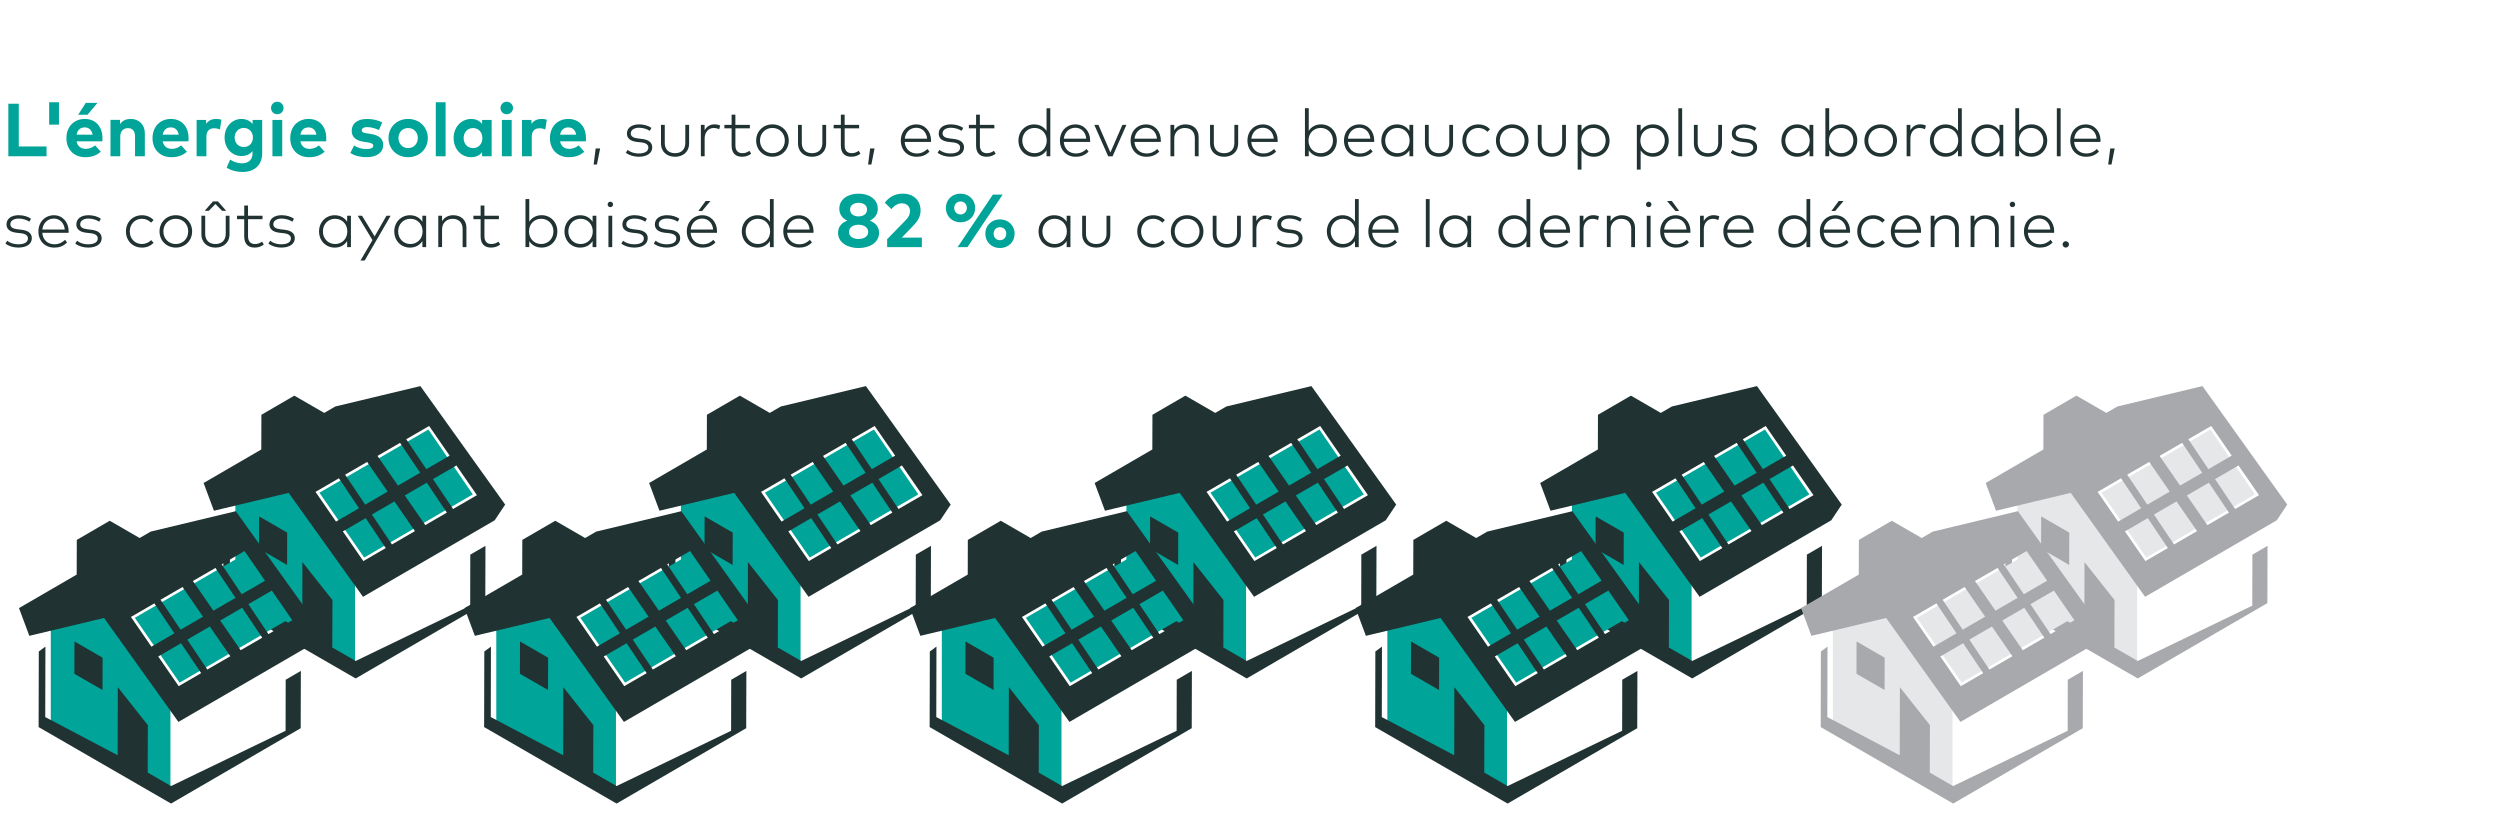
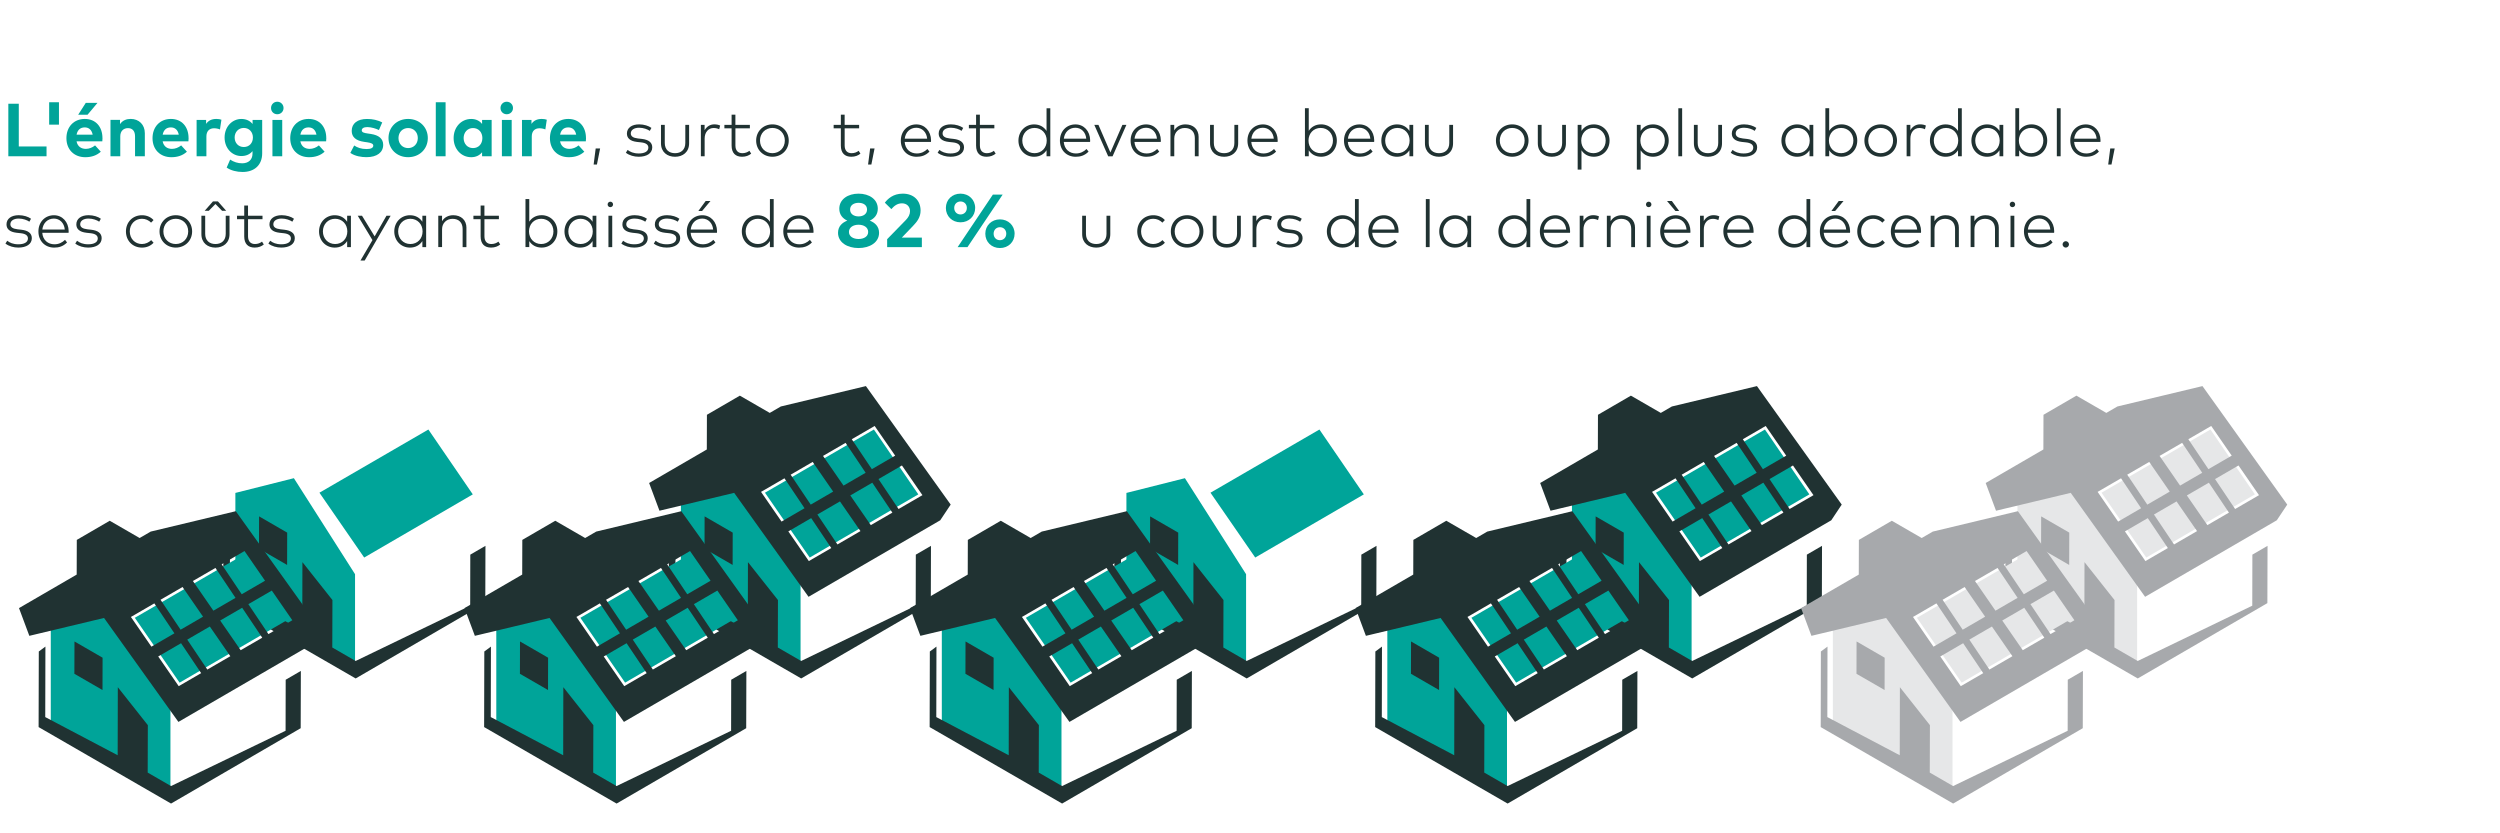
<svg xmlns="http://www.w3.org/2000/svg" id="Layer_1" viewBox="0 0 1200 400">
  <path d="M22.35,75.01H4v-25.21h5.02v20.51h13.32v4.7Z" fill="#00a499" />
  <path d="M28.3,49.08v10.75h-4.7v-10.75h4.7Z" fill="#00a499" />
  <path d="M49.2,66.26c0,.54-.04,1.19-.09,1.58h-12.37c.5,2.52,2.27,3.62,4.48,3.62,1.51,0,3.15-.61,4.41-1.67l2.75,3.02c-1.98,1.82-4.5,2.65-7.44,2.65-5.35,0-9.06-3.64-9.06-9.13s3.6-9.24,8.82-9.24,8.46,3.73,8.48,9.17ZM36.76,64.64h7.72c-.43-2.23-1.78-3.49-3.8-3.49-2.21,0-3.51,1.33-3.92,3.49ZM37.54,55.06l3.62-5.67h5.62l-4.75,5.67h-4.48Z" fill="#00a499" />
  <path d="M69.52,63.9v11.11h-4.7v-9.6c0-2.52-1.26-3.91-3.4-3.91-2.02,0-3.69,1.31-3.69,3.94v9.56h-4.7v-17.45h4.57v2.05c1.24-1.85,3.15-2.52,5.13-2.52,3.96,0,6.79,2.75,6.79,6.81Z" fill="#00a499" />
  <path d="M90.53,66.26c0,.54-.04,1.19-.09,1.58h-12.37c.5,2.52,2.27,3.62,4.48,3.62,1.51,0,3.15-.61,4.41-1.67l2.75,3.02c-1.98,1.82-4.5,2.65-7.44,2.65-5.35,0-9.06-3.64-9.06-9.13s3.6-9.24,8.82-9.24,8.46,3.73,8.48,9.17ZM78.09,64.64h7.72c-.43-2.23-1.78-3.49-3.8-3.49-2.21,0-3.51,1.33-3.92,3.49Z" fill="#00a499" />
  <path d="M106.28,57.47l-.7,4.66c-.77-.34-1.89-.56-2.84-.56-2.18,0-3.67,1.33-3.67,3.93v9.51h-4.7v-17.45h4.56v1.91c1.1-1.64,2.77-2.38,4.92-2.38,1.01,0,1.8.14,2.45.38Z" fill="#00a499" />
  <path d="M121.24,59.5v-1.94h4.61v16.01c0,5.6-3.66,8.98-9.42,8.98-2.75,0-5.67-.72-7.63-2.11l1.67-3.83c1.75,1.15,3.67,1.78,5.76,1.78,2.92,0,4.97-1.62,4.97-4.63v-1.22c-1.19,1.46-2.95,2.36-5.37,2.36-4.25,0-8.03-3.55-8.03-8.89s3.78-8.91,8.03-8.91c2.43,0,4.21.94,5.4,2.41ZM112.63,66c0,2.52,1.71,4.57,4.39,4.57s4.38-1.98,4.38-4.57-1.76-4.59-4.38-4.59-4.39,2.05-4.39,4.59Z" fill="#00a499" />
  <path d="M136.1,51.85c0,1.69-1.31,2.99-3.01,2.99s-2.99-1.3-2.99-2.99,1.3-3.02,2.99-3.02,3.01,1.33,3.01,3.02ZM135.47,75.01h-4.7v-17.45h4.7v17.45Z" fill="#00a499" />
  <path d="M156.63,66.26c0,.54-.04,1.19-.09,1.58h-12.37c.5,2.52,2.27,3.62,4.48,3.62,1.51,0,3.15-.61,4.41-1.67l2.75,3.02c-1.98,1.82-4.5,2.65-7.44,2.65-5.35,0-9.06-3.64-9.06-9.13s3.6-9.24,8.82-9.24,8.46,3.73,8.48,9.17ZM144.18,64.64h7.72c-.43-2.23-1.78-3.49-3.8-3.49-2.21,0-3.51,1.33-3.92,3.49Z" fill="#00a499" />
  <path d="M181.88,62.42c-1.39-.68-3.6-1.4-5.56-1.42-1.78,0-2.68.63-2.68,1.58,0,1.01,1.26,1.26,2.85,1.49l1.55.23c3.78.58,5.89,2.27,5.89,5.22,0,3.6-2.95,5.92-8.01,5.92-2.38,0-5.49-.45-7.76-2.05l1.85-3.56c1.49.99,3.31,1.71,5.94,1.71,2.18,0,3.22-.61,3.22-1.64,0-.85-.88-1.31-2.9-1.6l-1.42-.2c-4.03-.56-6.03-2.32-6.03-5.29,0-3.58,2.77-5.71,7.36-5.71,2.79,0,4.97.52,7.29,1.66l-1.58,3.65Z" fill="#00a499" />
  <path d="M205.35,66.27c0,5.26-4.02,9.18-9.45,9.18s-9.42-3.93-9.42-9.18,4-9.18,9.42-9.18,9.45,3.93,9.45,9.18ZM191.27,66.27c0,2.83,1.98,4.81,4.63,4.81s4.65-1.98,4.65-4.81-2-4.81-4.65-4.81-4.63,1.98-4.63,4.81Z" fill="#00a499" />
  <path d="M213.88,75.01h-4.7v-25.93h4.7v25.93Z" fill="#00a499" />
  <path d="M235.99,75.01h-4.59v-1.93c-1.13,1.4-2.83,2.38-5.22,2.38-4.81,0-8.44-3.94-8.44-9.18s3.64-9.18,8.44-9.18c2.39,0,4.07.97,5.22,2.4v-1.93h4.59v17.45ZM222.54,66.27c0,2.66,1.75,4.81,4.5,4.81s4.5-2.05,4.5-4.81-1.82-4.81-4.5-4.81-4.5,2.14-4.5,4.81Z" fill="#00a499" />
  <path d="M246.24,51.85c0,1.69-1.31,2.99-3.01,2.99s-2.99-1.3-2.99-2.99,1.3-3.02,2.99-3.02,3.01,1.33,3.01,3.02ZM245.61,75.01h-4.7v-17.45h4.7v17.45Z" fill="#00a499" />
  <path d="M262.46,57.47l-.7,4.66c-.77-.34-1.89-.56-2.84-.56-2.18,0-3.67,1.33-3.67,3.93v9.51h-4.7v-17.45h4.56v1.91c1.1-1.64,2.77-2.38,4.92-2.38,1.01,0,1.8.14,2.45.38Z" fill="#00a499" />
  <path d="M281.29,66.26c0,.54-.04,1.19-.09,1.58h-12.37c.5,2.52,2.27,3.62,4.48,3.62,1.51,0,3.15-.61,4.41-1.67l2.75,3.02c-1.98,1.82-4.5,2.65-7.44,2.65-5.35,0-9.06-3.64-9.06-9.13s3.6-9.24,8.82-9.24,8.46,3.73,8.48,9.17ZM268.85,64.64h7.72c-.43-2.23-1.78-3.49-3.8-3.49-2.21,0-3.51,1.33-3.92,3.49Z" fill="#00a499" />
  <path d="M288.06,71.26l-1.54,7.73h-1.58l.99-7.73h2.13Z" fill="#203232" />
  <path d="M311.89,62.81c-1.02-.72-2.99-1.5-5.11-1.5-2.35,0-4,1.02-4,2.72,0,1.39,1.1,2.16,3.43,2.43l1.92.22c3.14.37,4.95,1.66,4.95,4.05,0,2.85-2.61,4.51-6.48,4.51-2.19,0-4.45-.59-6.19-1.92l.85-1.36c1.17.91,2.77,1.7,5.36,1.7,2.72,0,4.59-.93,4.59-2.82,0-1.39-1.15-2.24-3.47-2.5l-1.94-.21c-3.41-.38-4.88-1.87-4.88-4.02,0-2.77,2.38-4.42,5.86-4.42,2.38,0,4.55.72,5.91,1.7l-.78,1.41Z" fill="#203232" />
  <path d="M330.77,68.78c0,4.27-3.06,6.47-6.75,6.47s-6.75-2.19-6.75-6.47v-8.84h1.82v8.68c0,3.23,2.03,4.91,4.93,4.91s4.93-1.68,4.93-4.91v-8.68h1.82v8.84Z" fill="#203232" />
  <path d="M345.67,60.27l-.46,1.78c-.74-.4-1.76-.61-2.67-.61-2.51,0-4.31,2.03-4.31,5.07v8.5h-1.81v-15.06h1.79v2.56c.98-1.76,2.66-2.82,4.64-2.82,1.07,0,2,.18,2.82.58Z" fill="#203232" />
  <path d="M359.95,61.61h-6.95v8.21c0,2.54,1.34,3.71,3.35,3.71,1.3,0,2.48-.45,3.36-1.15l.86,1.36c-1.07.9-2.56,1.5-4.37,1.5-3.14,0-5.03-1.74-5.03-5.39v-8.24h-3.46v-1.66h3.46v-4.91h1.82v4.91h6.95v1.66Z" fill="#203232" />
  <path d="M378.6,67.48c0,4.43-3.38,7.76-7.84,7.76s-7.81-3.33-7.81-7.76,3.35-7.78,7.81-7.78,7.84,3.35,7.84,7.78ZM364.8,67.48c0,3.51,2.58,6.05,5.95,6.05s5.97-2.54,5.97-6.05-2.58-6.07-5.97-6.07-5.95,2.56-5.95,6.07Z" fill="#203232" />
-   <path d="M396.55,68.78c0,4.27-3.06,6.47-6.75,6.47s-6.75-2.19-6.75-6.47v-8.84h1.82v8.68c0,3.23,2.03,4.91,4.93,4.91s4.93-1.68,4.93-4.91v-8.68h1.82v8.84Z" fill="#203232" />
  <path d="M412.39,61.61h-6.95v8.21c0,2.54,1.34,3.71,3.35,3.71,1.3,0,2.48-.45,3.36-1.15l.86,1.36c-1.07.9-2.56,1.5-4.37,1.5-3.14,0-5.03-1.74-5.03-5.39v-8.24h-3.46v-1.66h3.46v-4.91h1.82v4.91h6.95v1.66Z" fill="#203232" />
  <path d="M419.79,71.26l-1.54,7.73h-1.58l.99-7.73h2.13Z" fill="#203232" />
  <path d="M446.9,67.39c0,.27-.02.53-.03.75h-12.63c.27,3.51,2.74,5.52,5.83,5.52,2.1,0,3.76-.83,5.09-2.14l.98,1.25c-1.9,1.94-4,2.48-6.18,2.48-4.4,0-7.57-3.17-7.57-7.76s3.22-7.78,7.46-7.78c4.02,0,7.01,3.19,7.06,7.68ZM434.27,66.57h10.77c-.27-3.12-2.4-5.25-5.23-5.25-3.06,0-5.19,2.19-5.54,5.25Z" fill="#203232" />
  <path d="M461.55,62.81c-1.02-.72-2.99-1.5-5.11-1.5-2.35,0-4,1.02-4,2.72,0,1.39,1.1,2.16,3.42,2.43l1.92.22c3.14.37,4.95,1.66,4.95,4.05,0,2.85-2.61,4.51-6.48,4.51-2.19,0-4.45-.59-6.19-1.92l.85-1.36c1.17.91,2.77,1.7,5.36,1.7,2.72,0,4.59-.93,4.59-2.82,0-1.39-1.15-2.24-3.47-2.5l-1.94-.21c-3.41-.38-4.88-1.87-4.88-4.02,0-2.77,2.38-4.42,5.86-4.42,2.38,0,4.55.72,5.91,1.7l-.78,1.41Z" fill="#203232" />
  <path d="M477.3,61.61h-6.95v8.21c0,2.54,1.34,3.71,3.35,3.71,1.3,0,2.48-.45,3.36-1.15l.86,1.36c-1.07.9-2.56,1.5-4.37,1.5-3.14,0-5.03-1.74-5.03-5.39v-8.24h-3.46v-1.66h3.46v-4.91h1.82v4.91h6.95v1.66Z" fill="#203232" />
  <path d="M502.34,62.84v-10.88h1.81v23.05h-1.81v-2.9c-1.22,1.89-3.23,3.14-5.97,3.14-4.23,0-7.52-3.28-7.52-7.76s3.3-7.78,7.52-7.78c2.74,0,4.75,1.26,5.97,3.14ZM490.7,67.48c0,3.39,2.45,6.05,5.87,6.05s5.86-2.59,5.86-6.05-2.45-6.07-5.86-6.07-5.87,2.66-5.87,6.07Z" fill="#203232" />
  <path d="M523.27,67.39c0,.27-.02.53-.03.75h-12.63c.27,3.51,2.74,5.52,5.83,5.52,2.1,0,3.76-.83,5.09-2.14l.98,1.25c-1.9,1.94-4,2.48-6.18,2.48-4.4,0-7.57-3.17-7.57-7.76s3.22-7.78,7.46-7.78c4.02,0,7.01,3.19,7.06,7.68ZM510.64,66.57h10.77c-.27-3.12-2.4-5.25-5.23-5.25-3.06,0-5.19,2.19-5.54,5.25Z" fill="#203232" />
  <path d="M534.03,75.04h-2.1l-6.66-15.09h1.99l5.73,13.25,5.76-13.25h1.92l-6.64,15.09Z" fill="#203232" />
  <path d="M557.2,67.39c0,.27-.02.53-.03.75h-12.63c.27,3.51,2.74,5.52,5.83,5.52,2.1,0,3.76-.83,5.09-2.14l.98,1.25c-1.9,1.94-4,2.48-6.18,2.48-4.4,0-7.57-3.17-7.57-7.76s3.22-7.78,7.46-7.78c4.02,0,7.01,3.19,7.06,7.68ZM544.57,66.57h10.77c-.27-3.12-2.4-5.25-5.23-5.25-3.06,0-5.19,2.19-5.54,5.25Z" fill="#203232" />
  <path d="M575.34,65.77v9.24h-1.82v-8.68c0-3.04-1.76-4.9-4.83-4.9-2.83,0-5.04,2.03-5.04,4.99v8.58h-1.83v-15.06h1.81v2.64c1.18-2.02,3.3-2.88,5.38-2.88,3.78,0,6.34,2.34,6.34,6.07Z" fill="#203232" />
  <path d="M594.32,68.78c0,4.27-3.06,6.47-6.75,6.47s-6.75-2.19-6.75-6.47v-8.84h1.82v8.68c0,3.23,2.03,4.91,4.93,4.91s4.93-1.68,4.93-4.91v-8.68h1.82v8.84Z" fill="#203232" />
  <path d="M613.28,67.39c0,.27-.02.53-.03.75h-12.63c.27,3.51,2.74,5.52,5.83,5.52,2.1,0,3.76-.83,5.09-2.14l.98,1.25c-1.9,1.94-4,2.48-6.18,2.48-4.4,0-7.57-3.17-7.57-7.76s3.22-7.78,7.46-7.78c4.02,0,7.01,3.19,7.06,7.68ZM600.65,66.57h10.77c-.27-3.12-2.4-5.25-5.23-5.25-3.06,0-5.19,2.19-5.54,5.25Z" fill="#203232" />
  <path d="M641.68,67.48c0,4.48-3.3,7.76-7.54,7.76-2.72,0-4.74-1.23-5.94-3.11v2.87h-1.83v-23.05h1.83v10.85c1.2-1.86,3.22-3.11,5.94-3.11,4.24,0,7.54,3.3,7.54,7.78ZM628.08,67.48c0,3.46,2.46,6.05,5.86,6.05s5.88-2.66,5.88-6.05-2.43-6.07-5.88-6.07-5.86,2.61-5.86,6.07Z" fill="#203232" />
  <path d="M659.62,67.39c0,.27-.02.53-.03.75h-12.63c.27,3.51,2.74,5.52,5.83,5.52,2.1,0,3.76-.83,5.09-2.14l.98,1.25c-1.9,1.94-4,2.48-6.18,2.48-4.4,0-7.57-3.17-7.57-7.76s3.22-7.78,7.46-7.78c4.02,0,7.01,3.19,7.06,7.68ZM646.99,66.57h10.77c-.27-3.12-2.4-5.25-5.23-5.25-3.06,0-5.19,2.19-5.54,5.25Z" fill="#203232" />
  <path d="M678.34,75.01h-1.81v-2.9c-1.22,1.89-3.23,3.14-5.97,3.14-4.23,0-7.52-3.28-7.52-7.76s3.3-7.78,7.52-7.78c2.74,0,4.75,1.26,5.97,3.14v-2.9h1.81v15.06ZM664.89,67.48c0,3.39,2.45,6.05,5.87,6.05s5.86-2.59,5.86-6.05-2.45-6.07-5.86-6.07-5.87,2.66-5.87,6.07Z" fill="#203232" />
  <path d="M697.47,68.78c0,4.27-3.06,6.47-6.75,6.47s-6.75-2.19-6.75-6.47v-8.84h1.82v8.68c0,3.23,2.03,4.91,4.93,4.91s4.93-1.68,4.93-4.91v-8.68h1.82v8.84Z" fill="#203232" />
-   <path d="M715.18,62.04l-1.18,1.23c-1.17-1.17-2.64-1.86-4.42-1.86-3.3,0-5.81,2.56-5.81,6.07s2.51,6.05,5.81,6.05c1.78,0,3.33-.75,4.47-1.87l1.14,1.25c-1.36,1.5-3.33,2.34-5.55,2.34-4.53,0-7.71-3.33-7.71-7.76s3.19-7.78,7.71-7.78c2.22,0,4.21.83,5.55,2.34Z" fill="#203232" />
  <path d="M733.7,67.48c0,4.43-3.38,7.76-7.84,7.76s-7.81-3.33-7.81-7.76,3.34-7.78,7.81-7.78,7.84,3.35,7.84,7.78ZM719.9,67.48c0,3.51,2.58,6.05,5.95,6.05s5.97-2.54,5.97-6.05-2.58-6.07-5.97-6.07-5.95,2.56-5.95,6.07Z" fill="#203232" />
  <path d="M751.65,68.78c0,4.27-3.06,6.47-6.75,6.47s-6.75-2.19-6.75-6.47v-8.84h1.82v8.68c0,3.23,2.03,4.91,4.93,4.91s4.93-1.68,4.93-4.91v-8.68h1.82v8.84Z" fill="#203232" />
  <path d="M772.59,67.48c0,4.48-3.3,7.76-7.54,7.76-2.72,0-4.74-1.23-5.94-3.11v9.27h-1.83v-21.46h1.83v2.87c1.2-1.86,3.22-3.11,5.94-3.11,4.24,0,7.54,3.3,7.54,7.78ZM758.99,67.48c0,3.46,2.46,6.05,5.86,6.05s5.88-2.66,5.88-6.05-2.43-6.07-5.88-6.07-5.86,2.61-5.86,6.07Z" fill="#203232" />
  <path d="M800.99,67.48c0,4.48-3.3,7.76-7.54,7.76-2.72,0-4.74-1.23-5.94-3.11v9.27h-1.83v-21.46h1.83v2.87c1.2-1.86,3.22-3.11,5.94-3.11,4.24,0,7.54,3.3,7.54,7.78ZM787.38,67.48c0,3.46,2.47,6.05,5.86,6.05s5.88-2.66,5.88-6.05-2.43-6.07-5.88-6.07-5.86,2.61-5.86,6.07Z" fill="#203232" />
  <path d="M807.43,75.01h-1.83v-23.05h1.83v23.05Z" fill="#203232" />
  <path d="M826.57,68.78c0,4.27-3.06,6.47-6.75,6.47s-6.75-2.19-6.75-6.47v-8.84h1.82v8.68c0,3.23,2.03,4.91,4.93,4.91s4.93-1.68,4.93-4.91v-8.68h1.82v8.84Z" fill="#203232" />
  <path d="M842.25,62.81c-1.02-.72-2.99-1.5-5.11-1.5-2.35,0-4,1.02-4,2.72,0,1.39,1.1,2.16,3.42,2.43l1.92.22c3.14.37,4.95,1.66,4.95,4.05,0,2.85-2.61,4.51-6.48,4.51-2.19,0-4.45-.59-6.19-1.92l.85-1.36c1.17.91,2.77,1.7,5.36,1.7,2.72,0,4.59-.93,4.59-2.82,0-1.39-1.15-2.24-3.47-2.5l-1.94-.21c-3.41-.38-4.88-1.87-4.88-4.02,0-2.77,2.38-4.42,5.86-4.42,2.38,0,4.55.72,5.91,1.7l-.78,1.41Z" fill="#203232" />
  <path d="M870.38,75.01h-1.81v-2.9c-1.22,1.89-3.23,3.14-5.97,3.14-4.23,0-7.52-3.28-7.52-7.76s3.3-7.78,7.52-7.78c2.74,0,4.75,1.26,5.97,3.14v-2.9h1.81v15.06ZM856.94,67.48c0,3.39,2.45,6.05,5.87,6.05s5.86-2.59,5.86-6.05-2.45-6.07-5.86-6.07-5.87,2.66-5.87,6.07Z" fill="#203232" />
  <path d="M891.49,67.48c0,4.48-3.3,7.76-7.54,7.76-2.72,0-4.74-1.23-5.94-3.11v2.87h-1.83v-23.05h1.83v10.85c1.2-1.86,3.22-3.11,5.94-3.11,4.24,0,7.54,3.3,7.54,7.78ZM877.88,67.48c0,3.46,2.46,6.05,5.86,6.05s5.88-2.66,5.88-6.05-2.43-6.07-5.88-6.07-5.86,2.61-5.86,6.07Z" fill="#203232" />
  <path d="M910.56,67.48c0,4.43-3.38,7.76-7.84,7.76s-7.81-3.33-7.81-7.76,3.34-7.78,7.81-7.78,7.84,3.35,7.84,7.78ZM896.76,67.48c0,3.51,2.58,6.05,5.95,6.05s5.97-2.54,5.97-6.05-2.58-6.07-5.97-6.07-5.95,2.56-5.95,6.07Z" fill="#203232" />
  <path d="M924.43,60.27l-.46,1.78c-.74-.4-1.76-.61-2.67-.61-2.51,0-4.31,2.03-4.31,5.07v8.5h-1.81v-15.06h1.79v2.56c.98-1.76,2.66-2.82,4.64-2.82,1.07,0,2,.18,2.82.58Z" fill="#203232" />
  <path d="M939.85,62.84v-10.88h1.81v23.05h-1.81v-2.9c-1.22,1.89-3.23,3.14-5.97,3.14-4.23,0-7.52-3.28-7.52-7.76s3.3-7.78,7.52-7.78c2.74,0,4.75,1.26,5.97,3.14ZM928.22,67.48c0,3.39,2.45,6.05,5.87,6.05s5.86-2.59,5.86-6.05-2.45-6.07-5.86-6.07-5.87,2.66-5.87,6.07Z" fill="#203232" />
  <path d="M961.57,75.01h-1.81v-2.9c-1.22,1.89-3.23,3.14-5.97,3.14-4.23,0-7.52-3.28-7.52-7.76s3.3-7.78,7.52-7.78c2.74,0,4.75,1.26,5.97,3.14v-2.9h1.81v15.06ZM948.12,67.48c0,3.39,2.45,6.05,5.87,6.05s5.86-2.59,5.86-6.05-2.45-6.07-5.86-6.07-5.87,2.66-5.87,6.07Z" fill="#203232" />
  <path d="M982.67,67.48c0,4.48-3.3,7.76-7.54,7.76-2.72,0-4.74-1.23-5.94-3.11v2.87h-1.83v-23.05h1.83v10.85c1.2-1.86,3.22-3.11,5.94-3.11,4.24,0,7.54,3.3,7.54,7.78ZM969.06,67.48c0,3.46,2.46,6.05,5.86,6.05s5.88-2.66,5.88-6.05-2.43-6.07-5.88-6.07-5.86,2.61-5.86,6.07Z" fill="#203232" />
  <path d="M989.11,75.01h-1.83v-23.05h1.83v23.05Z" fill="#203232" />
  <path d="M1008.24,67.39c0,.27-.02.53-.03.75h-12.63c.27,3.51,2.74,5.52,5.83,5.52,2.1,0,3.76-.83,5.09-2.14l.98,1.25c-1.9,1.94-4,2.48-6.18,2.48-4.4,0-7.57-3.17-7.57-7.76s3.22-7.78,7.46-7.78c4.02,0,7.01,3.19,7.06,7.68ZM995.61,66.57h10.77c-.27-3.12-2.4-5.25-5.23-5.25-3.06,0-5.19,2.19-5.54,5.25Z" fill="#203232" />
  <path d="M1015.05,71.26l-1.54,7.73h-1.58l.99-7.73h2.13Z" fill="#203232" />
  <path d="M14.09,106.41c-1.02-.72-2.99-1.5-5.11-1.5-2.35,0-4,1.02-4,2.72,0,1.39,1.1,2.16,3.43,2.43l1.92.22c3.14.37,4.95,1.66,4.95,4.05,0,2.85-2.61,4.51-6.48,4.51-2.19,0-4.45-.59-6.19-1.92l.85-1.36c1.17.91,2.77,1.7,5.36,1.7,2.72,0,4.59-.93,4.59-2.82,0-1.39-1.15-2.24-3.47-2.5l-1.94-.21c-3.41-.38-4.88-1.87-4.88-4.02,0-2.77,2.39-4.42,5.86-4.42,2.38,0,4.55.72,5.91,1.7l-.78,1.41Z" fill="#203232" />
  <path d="M32.95,110.99c0,.27-.02.53-.03.75h-12.63c.27,3.51,2.74,5.52,5.83,5.52,2.1,0,3.76-.83,5.09-2.14l.98,1.25c-1.9,1.94-4,2.48-6.18,2.48-4.4,0-7.57-3.17-7.57-7.76s3.22-7.78,7.46-7.78c4.02,0,7.01,3.19,7.06,7.68ZM20.32,110.17h10.77c-.27-3.12-2.4-5.25-5.23-5.25-3.06,0-5.19,2.19-5.54,5.25Z" fill="#203232" />
  <path d="M47.61,106.41c-1.02-.72-2.99-1.5-5.11-1.5-2.35,0-4,1.02-4,2.72,0,1.39,1.1,2.16,3.43,2.43l1.92.22c3.14.37,4.95,1.66,4.95,4.05,0,2.85-2.61,4.51-6.48,4.51-2.19,0-4.45-.59-6.19-1.92l.85-1.36c1.17.91,2.77,1.7,5.36,1.7,2.72,0,4.59-.93,4.59-2.82,0-1.39-1.15-2.24-3.47-2.5l-1.94-.21c-3.41-.38-4.88-1.87-4.88-4.02,0-2.77,2.39-4.42,5.86-4.42,2.38,0,4.55.72,5.91,1.7l-.78,1.41Z" fill="#203232" />
  <path d="M73.7,105.64l-1.18,1.23c-1.17-1.17-2.64-1.86-4.42-1.86-3.3,0-5.81,2.56-5.81,6.07s2.51,6.05,5.81,6.05c1.78,0,3.33-.75,4.47-1.87l1.14,1.25c-1.36,1.5-3.33,2.34-5.55,2.34-4.53,0-7.71-3.33-7.71-7.76s3.19-7.78,7.71-7.78c2.23,0,4.21.83,5.55,2.34Z" fill="#203232" />
  <path d="M92.22,111.08c0,4.43-3.38,7.76-7.84,7.76s-7.81-3.33-7.81-7.76,3.35-7.78,7.81-7.78,7.84,3.35,7.84,7.78ZM78.42,111.08c0,3.51,2.58,6.05,5.95,6.05s5.97-2.54,5.97-6.05-2.58-6.07-5.97-6.07-5.95,2.56-5.95,6.07Z" fill="#203232" />
  <path d="M110.17,112.38c0,4.27-3.06,6.47-6.75,6.47s-6.75-2.19-6.75-6.47v-8.84h1.82v8.68c0,3.23,2.03,4.91,4.93,4.91s4.93-1.68,4.93-4.91v-8.68h1.82v8.84ZM106.61,101.19l-3.2-3.28-3.2,3.28h-1.97l3.97-4.51h2.4l3.97,4.51h-1.97Z" fill="#203232" />
  <path d="M126.01,105.21h-6.95v8.21c0,2.54,1.34,3.71,3.35,3.71,1.3,0,2.48-.45,3.36-1.15l.86,1.36c-1.07.9-2.56,1.5-4.37,1.5-3.14,0-5.03-1.74-5.03-5.39v-8.24h-3.46v-1.66h3.46v-4.91h1.82v4.91h6.95v1.66Z" fill="#203232" />
  <path d="M140.31,106.41c-1.02-.72-2.99-1.5-5.11-1.5-2.35,0-4,1.02-4,2.72,0,1.39,1.1,2.16,3.43,2.43l1.92.22c3.14.37,4.95,1.66,4.95,4.05,0,2.85-2.61,4.51-6.48,4.51-2.19,0-4.45-.59-6.19-1.92l.85-1.36c1.17.91,2.77,1.7,5.36,1.7,2.72,0,4.59-.93,4.59-2.82,0-1.39-1.15-2.24-3.47-2.5l-1.94-.21c-3.41-.38-4.88-1.87-4.88-4.02,0-2.77,2.39-4.42,5.86-4.42,2.38,0,4.55.72,5.91,1.7l-.78,1.41Z" fill="#203232" />
  <path d="M168.44,118.61h-1.81v-2.9c-1.22,1.89-3.23,3.14-5.97,3.14-4.23,0-7.52-3.28-7.52-7.76s3.3-7.78,7.52-7.78c2.74,0,4.75,1.26,5.97,3.14v-2.9h1.81v15.06ZM154.99,111.08c0,3.39,2.45,6.05,5.87,6.05s5.86-2.59,5.86-6.05-2.45-6.07-5.86-6.07-5.87,2.66-5.87,6.07Z" fill="#203232" />
  <path d="M175.04,125.06h-2.02l5.76-9.81-7.07-11.7h2.05l6.07,9.91,5.68-9.91h2l-12.47,21.51Z" fill="#203232" />
  <path d="M204.55,118.61h-1.81v-2.9c-1.22,1.89-3.23,3.14-5.97,3.14-4.23,0-7.52-3.28-7.52-7.76s3.3-7.78,7.52-7.78c2.74,0,4.75,1.26,5.97,3.14v-2.9h1.81v15.06ZM191.11,111.08c0,3.39,2.45,6.05,5.87,6.05s5.86-2.59,5.86-6.05-2.45-6.07-5.86-6.07-5.87,2.66-5.87,6.07Z" fill="#203232" />
  <path d="M223.88,109.37v9.24h-1.82v-8.68c0-3.04-1.76-4.9-4.83-4.9-2.83,0-5.04,2.03-5.04,4.99v8.58h-1.82v-15.06h1.81v2.64c1.18-2.02,3.3-2.88,5.38-2.88,3.78,0,6.34,2.34,6.34,6.07Z" fill="#203232" />
  <path d="M239.48,105.21h-6.95v8.21c0,2.54,1.34,3.71,3.35,3.71,1.3,0,2.48-.45,3.36-1.15l.86,1.36c-1.07.9-2.56,1.5-4.37,1.5-3.14,0-5.03-1.74-5.03-5.39v-8.24h-3.46v-1.66h3.46v-4.91h1.82v4.91h6.95v1.66Z" fill="#203232" />
  <path d="M267.53,111.08c0,4.48-3.3,7.76-7.54,7.76-2.72,0-4.74-1.23-5.94-3.11v2.87h-1.82v-23.05h1.82v10.85c1.2-1.86,3.22-3.11,5.94-3.11,4.24,0,7.54,3.3,7.54,7.78ZM253.92,111.08c0,3.46,2.46,6.05,5.86,6.05s5.87-2.66,5.87-6.05-2.43-6.07-5.87-6.07-5.86,2.61-5.86,6.07Z" fill="#203232" />
  <path d="M286.25,118.61h-1.81v-2.9c-1.22,1.89-3.23,3.14-5.97,3.14-4.23,0-7.52-3.28-7.52-7.76s3.3-7.78,7.52-7.78c2.74,0,4.75,1.26,5.97,3.14v-2.9h1.81v15.06ZM272.8,111.08c0,3.39,2.45,6.05,5.87,6.05s5.86-2.59,5.86-6.05-2.45-6.07-5.86-6.07-5.87,2.66-5.87,6.07Z" fill="#203232" />
  <path d="M294.27,98.14c0,.74-.58,1.3-1.31,1.3s-1.3-.56-1.3-1.3.56-1.33,1.3-1.33,1.31.59,1.31,1.33ZM293.87,118.61h-1.82v-15.06h1.82v15.06Z" fill="#203232" />
  <path d="M309.72,106.41c-1.02-.72-2.99-1.5-5.11-1.5-2.35,0-4,1.02-4,2.72,0,1.39,1.1,2.16,3.43,2.43l1.92.22c3.14.37,4.95,1.66,4.95,4.05,0,2.85-2.61,4.51-6.48,4.51-2.19,0-4.45-.59-6.19-1.92l.85-1.36c1.17.91,2.77,1.7,5.36,1.7,2.72,0,4.59-.93,4.59-2.82,0-1.39-1.15-2.24-3.47-2.5l-1.94-.21c-3.41-.38-4.88-1.87-4.88-4.02,0-2.77,2.39-4.42,5.86-4.42,2.38,0,4.55.72,5.91,1.7l-.78,1.41Z" fill="#203232" />
  <path d="M325.3,106.41c-1.02-.72-2.99-1.5-5.11-1.5-2.35,0-4,1.02-4,2.72,0,1.39,1.1,2.16,3.43,2.43l1.92.22c3.14.37,4.95,1.66,4.95,4.05,0,2.85-2.61,4.51-6.48,4.51-2.19,0-4.45-.59-6.19-1.92l.85-1.36c1.17.91,2.77,1.7,5.36,1.7,2.72,0,4.59-.93,4.59-2.82,0-1.39-1.15-2.24-3.47-2.5l-1.94-.21c-3.41-.38-4.88-1.87-4.88-4.02,0-2.77,2.39-4.42,5.86-4.42,2.38,0,4.55.72,5.91,1.7l-.78,1.41Z" fill="#203232" />
  <path d="M344.17,110.99c0,.27-.02.53-.03.75h-12.63c.27,3.51,2.74,5.52,5.83,5.52,2.1,0,3.76-.83,5.09-2.14l.98,1.25c-1.9,1.94-4,2.48-6.18,2.48-4.4,0-7.57-3.17-7.57-7.76s3.22-7.78,7.46-7.78c4.02,0,7.01,3.19,7.06,7.68ZM331.54,110.17h10.77c-.27-3.12-2.4-5.25-5.23-5.25-3.06,0-5.19,2.19-5.54,5.25ZM335.19,101.29l3.52-4.8h2.3l-4.02,4.8h-1.81Z" fill="#203232" />
  <path d="M369.56,106.44v-10.88h1.81v23.05h-1.81v-2.9c-1.22,1.89-3.23,3.14-5.97,3.14-4.23,0-7.52-3.28-7.52-7.76s3.3-7.78,7.52-7.78c2.74,0,4.75,1.26,5.97,3.14ZM357.92,111.08c0,3.39,2.45,6.05,5.87,6.05s5.86-2.59,5.86-6.05-2.45-6.07-5.86-6.07-5.87,2.66-5.87,6.07Z" fill="#203232" />
  <path d="M390.49,110.99c0,.27-.02.53-.03.75h-12.63c.27,3.51,2.74,5.52,5.83,5.52,2.1,0,3.76-.83,5.09-2.14l.98,1.25c-1.91,1.94-4,2.48-6.18,2.48-4.4,0-7.57-3.17-7.57-7.76s3.22-7.78,7.46-7.78c4.02,0,7.01,3.19,7.06,7.68ZM377.86,110.17h10.77c-.27-3.12-2.4-5.25-5.23-5.25-3.06,0-5.19,2.19-5.54,5.25Z" fill="#203232" />
  <path d="M421.34,100.19c0,2.9-1.67,4.7-3.85,5.71,2.48.97,4.46,2.77,4.46,5.85,0,4.59-4.43,7.31-9.85,7.31s-9.85-2.72-9.85-7.31c0-3.08,1.96-4.88,4.45-5.85-2.18-1.01-3.84-2.81-3.84-5.71,0-4.54,4.14-7.24,9.24-7.24s9.24,2.7,9.24,7.24ZM407.5,111.33c0,2.21,2.09,3.39,4.61,3.39s4.61-1.17,4.61-3.39-2.11-3.46-4.61-3.46-4.61,1.21-4.61,3.46ZM408.04,100.57c0,2.16,1.82,3.31,4.07,3.31s4.07-1.15,4.07-3.31-1.82-3.22-4.07-3.22-4.07,1.13-4.07,3.22Z" fill="#00a499" />
  <path d="M424.72,97.29c1.37-1.78,3.93-4.34,8.61-4.34,5.28,0,8.55,3.31,8.55,8.14,0,3.08-1.57,5.22-3.64,7.36l-5.38,5.6h9.63v4.56h-16.66v-3.8l8.91-9.13c1.33-1.35,2.07-2.74,2.07-4.32,0-2.2-1.53-3.76-3.85-3.76s-3.82,1.3-5.11,2.77l-3.13-3.08Z" fill="#00a499" />
  <path d="M468.08,99.81c0,3.96-3.01,6.9-7.04,6.9s-7.02-2.94-7.02-6.9,3.01-6.86,7.02-6.86,7.04,2.94,7.04,6.86ZM458.02,99.81c0,1.84,1.3,3.13,3.03,3.13s3.04-1.3,3.04-3.13-1.28-3.1-3.04-3.1-3.03,1.3-3.03,3.1ZM464.39,118.61h-4.72l16.91-25.21h4.7l-16.89,25.21ZM487.01,112.18c0,3.94-3.01,6.88-7.04,6.88s-7.02-2.94-7.02-6.88,3.01-6.88,7.02-6.88,7.04,2.95,7.04,6.88ZM476.94,112.18c0,1.82,1.28,3.11,3.03,3.11s3.04-1.3,3.04-3.11-1.28-3.12-3.04-3.12-3.03,1.3-3.03,3.12Z" fill="#00a499" />
-   <path d="M513.81,118.61h-1.81v-2.9c-1.22,1.89-3.23,3.14-5.97,3.14-4.23,0-7.52-3.28-7.52-7.76s3.3-7.78,7.52-7.78c2.74,0,4.75,1.26,5.97,3.14v-2.9h1.81v15.06ZM500.36,111.08c0,3.39,2.45,6.05,5.87,6.05s5.86-2.59,5.86-6.05-2.45-6.07-5.86-6.07-5.87,2.66-5.87,6.07Z" fill="#203232" />
  <path d="M532.94,112.38c0,4.27-3.06,6.47-6.75,6.47s-6.75-2.19-6.75-6.47v-8.84h1.82v8.68c0,3.23,2.03,4.91,4.93,4.91s4.93-1.68,4.93-4.91v-8.68h1.82v8.84Z" fill="#203232" />
  <path d="M559.13,105.64l-1.18,1.23c-1.17-1.17-2.64-1.86-4.42-1.86-3.3,0-5.81,2.56-5.81,6.07s2.51,6.05,5.81,6.05c1.78,0,3.33-.75,4.47-1.87l1.14,1.25c-1.36,1.5-3.33,2.34-5.55,2.34-4.53,0-7.71-3.33-7.71-7.76s3.19-7.78,7.71-7.78c2.22,0,4.21.83,5.55,2.34Z" fill="#203232" />
  <path d="M577.65,111.08c0,4.43-3.38,7.76-7.84,7.76s-7.81-3.33-7.81-7.76,3.34-7.78,7.81-7.78,7.84,3.35,7.84,7.78ZM563.85,111.08c0,3.51,2.58,6.05,5.95,6.05s5.97-2.54,5.97-6.05-2.58-6.07-5.97-6.07-5.95,2.56-5.95,6.07Z" fill="#203232" />
  <path d="M595.6,112.38c0,4.27-3.06,6.47-6.75,6.47s-6.75-2.19-6.75-6.47v-8.84h1.82v8.68c0,3.23,2.03,4.91,4.93,4.91s4.93-1.68,4.93-4.91v-8.68h1.82v8.84Z" fill="#203232" />
  <path d="M610.49,103.87l-.46,1.78c-.74-.4-1.76-.61-2.67-.61-2.51,0-4.31,2.03-4.31,5.07v8.5h-1.81v-15.06h1.79v2.56c.98-1.76,2.66-2.82,4.64-2.82,1.07,0,2,.18,2.82.58Z" fill="#203232" />
  <path d="M624.06,106.41c-1.02-.72-2.99-1.5-5.11-1.5-2.35,0-4,1.02-4,2.72,0,1.39,1.1,2.16,3.42,2.43l1.92.22c3.14.37,4.95,1.66,4.95,4.05,0,2.85-2.61,4.51-6.48,4.51-2.19,0-4.45-.59-6.19-1.92l.85-1.36c1.17.91,2.77,1.7,5.36,1.7,2.72,0,4.59-.93,4.59-2.82,0-1.39-1.15-2.24-3.47-2.5l-1.94-.21c-3.41-.38-4.88-1.87-4.88-4.02,0-2.77,2.38-4.42,5.86-4.42,2.38,0,4.55.72,5.91,1.7l-.78,1.41Z" fill="#203232" />
  <path d="M650.38,106.44v-10.88h1.81v23.05h-1.81v-2.9c-1.22,1.89-3.23,3.14-5.97,3.14-4.23,0-7.52-3.28-7.52-7.76s3.3-7.78,7.52-7.78c2.74,0,4.75,1.26,5.97,3.14ZM638.74,111.08c0,3.39,2.45,6.05,5.87,6.05s5.86-2.59,5.86-6.05-2.45-6.07-5.86-6.07-5.87,2.66-5.87,6.07Z" fill="#203232" />
  <path d="M671.31,110.99c0,.27-.02.53-.03.75h-12.63c.27,3.51,2.74,5.52,5.83,5.52,2.1,0,3.76-.83,5.09-2.14l.98,1.25c-1.9,1.94-4,2.48-6.18,2.48-4.4,0-7.57-3.17-7.57-7.76s3.22-7.78,7.46-7.78c4.02,0,7.01,3.19,7.06,7.68ZM658.68,110.17h10.77c-.27-3.12-2.4-5.25-5.23-5.25-3.06,0-5.19,2.19-5.54,5.25Z" fill="#203232" />
  <path d="M686.23,118.61h-1.83v-23.05h1.83v23.05Z" fill="#203232" />
  <path d="M706.14,118.61h-1.81v-2.9c-1.22,1.89-3.23,3.14-5.97,3.14-4.23,0-7.52-3.28-7.52-7.76s3.3-7.78,7.52-7.78c2.74,0,4.75,1.26,5.97,3.14v-2.9h1.81v15.06ZM692.7,111.08c0,3.39,2.45,6.05,5.87,6.05s5.86-2.59,5.86-6.05-2.45-6.07-5.86-6.07-5.87,2.66-5.87,6.07Z" fill="#203232" />
  <path d="M732.72,106.44v-10.88h1.81v23.05h-1.81v-2.9c-1.22,1.89-3.23,3.14-5.97,3.14-4.23,0-7.52-3.28-7.52-7.76s3.3-7.78,7.52-7.78c2.74,0,4.75,1.26,5.97,3.14ZM721.08,111.08c0,3.39,2.45,6.05,5.87,6.05s5.86-2.59,5.86-6.05-2.45-6.07-5.86-6.07-5.87,2.66-5.87,6.07Z" fill="#203232" />
  <path d="M753.64,110.99c0,.27-.02.53-.03.75h-12.63c.27,3.51,2.74,5.52,5.83,5.52,2.1,0,3.76-.83,5.09-2.14l.98,1.25c-1.9,1.94-4,2.48-6.18,2.48-4.4,0-7.57-3.17-7.57-7.76s3.22-7.78,7.46-7.78c4.02,0,7.01,3.19,7.06,7.68ZM741.01,110.17h10.77c-.27-3.12-2.4-5.25-5.23-5.25-3.06,0-5.19,2.19-5.54,5.25Z" fill="#203232" />
  <path d="M767.51,103.87l-.46,1.78c-.74-.4-1.76-.61-2.67-.61-2.51,0-4.31,2.03-4.31,5.07v8.5h-1.81v-15.06h1.79v2.56c.98-1.76,2.66-2.82,4.64-2.82,1.07,0,2,.18,2.82.58Z" fill="#203232" />
  <path d="M784.81,109.37v9.24h-1.82v-8.68c0-3.04-1.76-4.9-4.83-4.9-2.83,0-5.04,2.03-5.04,4.99v8.58h-1.83v-15.06h1.81v2.64c1.18-2.02,3.3-2.88,5.38-2.88,3.78,0,6.34,2.34,6.34,6.07Z" fill="#203232" />
  <path d="M792.68,98.14c0,.74-.58,1.3-1.31,1.3s-1.3-.56-1.3-1.3.56-1.33,1.3-1.33,1.31.59,1.31,1.33ZM792.28,118.61h-1.83v-15.06h1.83v15.06Z" fill="#203232" />
  <path d="M811.4,110.99c0,.27-.02.53-.03.75h-12.63c.27,3.51,2.74,5.52,5.83,5.52,2.1,0,3.76-.83,5.09-2.14l.98,1.25c-1.9,1.94-4,2.48-6.18,2.48-4.4,0-7.57-3.17-7.57-7.76s3.22-7.78,7.46-7.78c4.02,0,7.01,3.19,7.06,7.68ZM798.77,110.17h10.77c-.27-3.12-2.4-5.25-5.23-5.25-3.06,0-5.19,2.19-5.54,5.25ZM800.18,96.49h2.31l3.52,4.8h-1.81l-4.02-4.8Z" fill="#203232" />
  <path d="M825.27,103.87l-.46,1.78c-.74-.4-1.76-.61-2.67-.61-2.51,0-4.31,2.03-4.31,5.07v8.5h-1.81v-15.06h1.79v2.56c.98-1.76,2.66-2.82,4.64-2.82,1.07,0,2,.18,2.82.58Z" fill="#203232" />
  <path d="M841.72,110.99c0,.27-.02.53-.03.75h-12.63c.27,3.51,2.74,5.52,5.83,5.52,2.1,0,3.76-.83,5.09-2.14l.98,1.25c-1.9,1.94-4,2.48-6.18,2.48-4.4,0-7.57-3.17-7.57-7.76s3.22-7.78,7.46-7.78c4.02,0,7.01,3.19,7.06,7.68ZM829.09,110.17h10.77c-.27-3.12-2.4-5.25-5.23-5.25-3.06,0-5.19,2.19-5.54,5.25Z" fill="#203232" />
  <path d="M867.11,106.44v-10.88h1.81v23.05h-1.81v-2.9c-1.22,1.89-3.23,3.14-5.97,3.14-4.23,0-7.52-3.28-7.52-7.76s3.3-7.78,7.52-7.78c2.74,0,4.75,1.26,5.97,3.14ZM855.48,111.08c0,3.39,2.45,6.05,5.87,6.05s5.86-2.59,5.86-6.05-2.45-6.07-5.86-6.07-5.87,2.66-5.87,6.07Z" fill="#203232" />
  <path d="M888.04,110.99c0,.27-.02.53-.03.75h-12.63c.27,3.51,2.74,5.52,5.83,5.52,2.1,0,3.76-.83,5.09-2.14l.98,1.25c-1.9,1.94-4,2.48-6.18,2.48-4.4,0-7.57-3.17-7.57-7.76s3.22-7.78,7.46-7.78c4.02,0,7.01,3.19,7.06,7.68ZM875.41,110.17h10.77c-.27-3.12-2.4-5.25-5.23-5.25-3.06,0-5.19,2.19-5.54,5.25ZM879.06,101.29l3.52-4.8h2.3l-4.02,4.8h-1.81Z" fill="#203232" />
  <path d="M904.73,105.64l-1.18,1.23c-1.17-1.17-2.64-1.86-4.42-1.86-3.3,0-5.81,2.56-5.81,6.07s2.51,6.05,5.81,6.05c1.78,0,3.33-.75,4.47-1.87l1.14,1.25c-1.36,1.5-3.33,2.34-5.55,2.34-4.53,0-7.71-3.33-7.71-7.76s3.19-7.78,7.71-7.78c2.22,0,4.21.83,5.55,2.34Z" fill="#203232" />
  <path d="M922.11,110.99c0,.27-.02.53-.03.75h-12.63c.27,3.51,2.74,5.52,5.83,5.52,2.1,0,3.76-.83,5.09-2.14l.98,1.25c-1.9,1.94-4,2.48-6.18,2.48-4.4,0-7.57-3.17-7.57-7.76s3.22-7.78,7.46-7.78c4.02,0,7.01,3.19,7.06,7.68ZM909.48,110.17h10.77c-.27-3.12-2.4-5.25-5.23-5.25-3.06,0-5.19,2.19-5.54,5.25Z" fill="#203232" />
  <path d="M940.25,109.37v9.24h-1.82v-8.68c0-3.04-1.76-4.9-4.83-4.9-2.83,0-5.04,2.03-5.04,4.99v8.58h-1.83v-15.06h1.81v2.64c1.18-2.02,3.3-2.88,5.38-2.88,3.78,0,6.34,2.34,6.34,6.07Z" fill="#203232" />
  <path d="M959.42,109.37v9.24h-1.82v-8.68c0-3.04-1.76-4.9-4.83-4.9-2.83,0-5.04,2.03-5.04,4.99v8.58h-1.83v-15.06h1.81v2.64c1.18-2.02,3.3-2.88,5.38-2.88,3.78,0,6.34,2.34,6.34,6.07Z" fill="#203232" />
  <path d="M967.28,98.14c0,.74-.58,1.3-1.31,1.3s-1.3-.56-1.3-1.3.56-1.33,1.3-1.33,1.31.59,1.31,1.33ZM966.88,118.61h-1.83v-15.06h1.83v15.06Z" fill="#203232" />
  <path d="M986.01,110.99c0,.27-.02.53-.03.75h-12.63c.27,3.51,2.74,5.52,5.83,5.52,2.1,0,3.76-.83,5.09-2.14l.98,1.25c-1.9,1.94-4,2.48-6.18,2.48-4.4,0-7.57-3.17-7.57-7.76s3.22-7.78,7.46-7.78c4.02,0,7.01,3.19,7.06,7.68ZM973.38,110.17h10.77c-.27-3.12-2.4-5.25-5.23-5.25-3.06,0-5.19,2.19-5.54,5.25Z" fill="#203232" />
  <path d="M993.11,117.31c0,.82-.72,1.54-1.54,1.54s-1.54-.72-1.54-1.54.72-1.54,1.54-1.54,1.54.7,1.54,1.54Z" fill="#203232" />
  <polygon points="153.33 236.5 205.62 206.17 226.94 237.3 174.81 267.62 153.33 236.5" fill="#00a499" />
  <polygon points="112.98 236.6 112.98 288.25 170.42 321.68 170.42 275.61 141.06 229.53 112.98 236.6" fill="#00a499" />
  <polygon points="225.69 290.73 170.7 317.27 159.5 310.8 159.57 288.02 145.16 269.82 145.09 302.48 110.33 284.16 110.41 250.32 107.23 252.67 107.14 288.96 170.72 325.66 232.94 289.5 233.02 262 225.74 266.23 225.69 290.73" fill="#203232" />
  <polygon points="124.36 247.86 124.32 263.38 137.81 271.17 137.85 255.66 124.36 247.86" fill="#203232" />
-   <path d="M201.8,185.32l-40.85,9.79-5.32,3.09-14.35-8.29-15.81,9.19-.05,16.65-27.69,16.09,4.96,13.31,35.86-8.58,35.7,49.9,63.21-36.73,5.02-7.54-40.69-56.87ZM205.98,204.46l9.85,14.25-11.19,6.49-9.64-14.37,10.98-6.37ZM192.02,212.56l9.64,14.37-10.62,6.16-9.84-14.25,10.83-6.28ZM176.23,221.72l9.84,14.25-10.77,6.25-9.64-14.37,10.57-6.13ZM151.44,236.1l11.25-6.52,9.64,14.37-11.04,6.41-9.84-14.25ZM174.39,269.32l-9.84-14.25,10.97-6.37,9.64,14.37-10.77,6.25ZM188.13,261.34l-9.64-14.37,10.84-6.29,9.84,14.25-11.05,6.41ZM204.14,252.06l-9.85-14.25,10.56-6.12,9.64,14.37-10.35,6ZM217.46,244.33l-9.64-14.37,11.26-6.53,9.84,14.25-11.47,6.65Z" fill="#203232" />
  <polygon points="64.71 296.54 117.01 266.21 138.33 297.34 86.2 327.67 64.71 296.54" fill="#00a499" />
  <polygon points="24.37 296.64 24.37 348.29 81.81 381.73 81.81 335.65 52.45 289.57 24.37 296.64" fill="#00a499" />
  <polygon points="137.08 350.77 82.09 377.31 70.89 370.84 70.96 348.07 56.55 329.86 56.48 362.52 21.72 344.2 21.8 310.36 18.62 312.72 18.53 349 82.1 385.71 144.33 349.54 144.41 322.04 137.13 326.27 137.08 350.77" fill="#203232" />
  <polygon points="35.75 307.9 35.7 323.42 49.2 331.21 49.24 315.7 35.75 307.9" fill="#203232" />
  <path d="M113.19,245.37l-40.85,9.79-5.32,3.09-14.35-8.29-15.81,9.19-.05,16.65-27.69,16.09,4.96,13.31,35.86-8.58,35.7,49.9,63.21-36.73,5.02-7.54-40.69-56.87ZM117.37,264.5l9.85,14.25-11.19,6.49-9.64-14.37,10.98-6.37ZM103.41,272.6l9.64,14.37-10.62,6.16-9.84-14.25,10.83-6.28ZM87.62,281.76l9.84,14.25-10.77,6.25-9.64-14.37,10.57-6.13ZM62.83,296.14l11.25-6.52,9.64,14.37-11.04,6.41-9.84-14.25ZM85.78,329.36l-9.84-14.25,10.97-6.37,9.64,14.37-10.77,6.25ZM99.52,321.39l-9.64-14.37,10.84-6.29,9.84,14.25-11.05,6.41ZM115.53,312.1l-9.85-14.25,10.56-6.12,9.64,14.37-10.35,6ZM128.85,304.37l-9.64-14.37,11.26-6.53,9.84,14.25-11.47,6.65Z" fill="#203232" />
  <polygon points="367.18 236.5 419.47 206.17 440.79 237.3 388.66 267.62 367.18 236.5" fill="#00a499" />
  <polygon points="326.83 236.6 326.83 288.25 384.27 321.68 384.27 275.61 354.91 229.53 326.83 236.6" fill="#00a499" />
  <polygon points="439.54 290.73 384.55 317.27 373.35 310.8 373.42 288.02 359.01 269.82 358.94 302.48 324.18 284.16 324.26 250.32 321.08 252.67 320.99 288.96 384.57 325.66 446.79 289.5 446.87 262 439.59 266.23 439.54 290.73" fill="#203232" />
  <polygon points="338.21 247.86 338.17 263.38 351.66 271.17 351.7 255.66 338.21 247.86" fill="#203232" />
  <path d="M415.65,185.32l-40.85,9.79-5.32,3.09-14.35-8.29-15.81,9.19-.05,16.65-27.69,16.09,4.96,13.31,35.86-8.58,35.7,49.9,63.21-36.73,5.02-7.54-40.69-56.87ZM419.83,204.46l9.85,14.25-11.19,6.49-9.64-14.37,10.98-6.37ZM405.87,212.56l9.64,14.37-10.62,6.16-9.84-14.25,10.83-6.28ZM390.08,221.72l9.84,14.25-10.77,6.25-9.64-14.37,10.57-6.13ZM365.29,236.1l11.25-6.52,9.64,14.37-11.04,6.41-9.84-14.25ZM388.24,269.32l-9.84-14.25,10.97-6.37,9.64,14.37-10.77,6.25ZM401.98,261.34l-9.64-14.37,10.84-6.29,9.84,14.25-11.05,6.41ZM417.99,252.06l-9.85-14.25,10.56-6.12,9.64,14.37-10.35,6ZM431.31,244.33l-9.64-14.37,11.26-6.53,9.84,14.25-11.47,6.65Z" fill="#203232" />
  <polygon points="278.57 296.54 330.86 266.21 352.18 297.34 300.05 327.67 278.57 296.54" fill="#00a499" />
  <polygon points="238.22 296.64 238.22 348.29 295.66 381.73 295.66 335.65 266.3 289.57 238.22 296.64" fill="#00a499" />
  <polygon points="350.93 350.77 295.94 377.31 284.74 370.84 284.81 348.07 270.4 329.86 270.33 362.52 235.57 344.2 235.65 310.36 232.47 312.72 232.38 349 295.96 385.71 358.18 349.54 358.26 322.04 350.98 326.27 350.93 350.77" fill="#203232" />
  <polygon points="249.6 307.9 249.56 323.42 263.05 331.21 263.09 315.7 249.6 307.9" fill="#203232" />
  <path d="M327.04,245.37l-40.85,9.79-5.32,3.09-14.35-8.29-15.81,9.19-.05,16.65-27.69,16.09,4.96,13.31,35.86-8.58,35.7,49.9,63.21-36.73,5.02-7.54-40.69-56.87ZM331.22,264.5l9.85,14.25-11.19,6.49-9.64-14.37,10.98-6.37ZM317.26,272.6l9.64,14.37-10.62,6.16-9.84-14.25,10.83-6.28ZM301.47,281.76l9.84,14.25-10.77,6.25-9.64-14.37,10.57-6.13ZM276.68,296.14l11.25-6.52,9.64,14.37-11.04,6.41-9.84-14.25ZM299.63,329.36l-9.84-14.25,10.97-6.37,9.64,14.37-10.77,6.25ZM313.37,321.39l-9.64-14.37,10.84-6.29,9.84,14.25-11.05,6.41ZM329.38,312.1l-9.85-14.25,10.56-6.12,9.64,14.37-10.35,6ZM342.7,304.37l-9.64-14.37,11.26-6.53,9.84,14.25-11.47,6.65Z" fill="#203232" />
  <polygon points="581.03 236.5 633.32 206.17 654.64 237.3 602.51 267.62 581.03 236.5" fill="#00a499" />
  <polygon points="540.68 236.6 540.68 288.25 598.12 321.68 598.12 275.61 568.76 229.53 540.68 236.6" fill="#00a499" />
  <polygon points="653.39 290.73 598.4 317.27 587.2 310.8 587.27 288.02 572.86 269.82 572.79 302.48 538.03 284.16 538.11 250.32 534.93 252.67 534.85 288.96 598.42 325.66 660.64 289.5 660.72 262 653.44 266.23 653.39 290.73" fill="#203232" />
  <polygon points="552.06 247.86 552.02 263.38 565.51 271.17 565.55 255.66 552.06 247.86" fill="#203232" />
-   <path d="M629.5,185.32l-40.85,9.79-5.32,3.09-14.35-8.29-15.81,9.19-.05,16.65-27.69,16.09,4.96,13.31,35.86-8.58,35.7,49.9,63.21-36.73,5.02-7.54-40.69-56.87ZM633.68,204.46l9.85,14.25-11.19,6.49-9.64-14.37,10.98-6.37ZM619.72,212.56l9.64,14.37-10.62,6.16-9.84-14.25,10.83-6.28ZM603.93,221.72l9.84,14.25-10.77,6.25-9.64-14.37,10.57-6.13ZM579.14,236.1l11.25-6.52,9.64,14.37-11.04,6.41-9.84-14.25ZM602.09,269.32l-9.84-14.25,10.97-6.37,9.64,14.37-10.77,6.25ZM615.83,261.34l-9.64-14.37,10.84-6.29,9.84,14.25-11.05,6.41ZM631.84,252.06l-9.85-14.25,10.56-6.12,9.64,14.37-10.35,6ZM645.16,244.33l-9.64-14.37,11.26-6.53,9.84,14.25-11.47,6.65Z" fill="#203232" />
  <polygon points="492.42 296.54 544.71 266.21 566.03 297.34 513.9 327.67 492.42 296.54" fill="#00a499" />
  <polygon points="452.07 296.64 452.07 348.29 509.51 381.73 509.51 335.65 480.15 289.57 452.07 296.64" fill="#00a499" />
  <polygon points="564.78 350.77 509.79 377.31 498.59 370.84 498.66 348.07 484.25 329.86 484.18 362.52 449.42 344.2 449.5 310.36 446.32 312.72 446.23 349 509.81 385.71 572.03 349.54 572.11 322.04 564.83 326.27 564.78 350.77" fill="#203232" />
  <polygon points="463.45 307.9 463.41 323.42 476.9 331.21 476.94 315.7 463.45 307.9" fill="#203232" />
  <path d="M540.89,245.37l-40.85,9.79-5.32,3.09-14.35-8.29-15.81,9.19-.05,16.65-27.69,16.09,4.96,13.31,35.86-8.58,35.7,49.9,63.21-36.73,5.02-7.54-40.69-56.87ZM545.07,264.5l9.85,14.25-11.19,6.49-9.64-14.37,10.98-6.37ZM531.11,272.6l9.64,14.37-10.62,6.16-9.84-14.25,10.83-6.28ZM515.32,281.76l9.84,14.25-10.77,6.25-9.64-14.37,10.57-6.13ZM490.53,296.14l11.25-6.52,9.64,14.37-11.04,6.41-9.84-14.25ZM513.48,329.36l-9.84-14.25,10.97-6.37,9.64,14.37-10.77,6.25ZM527.22,321.39l-9.64-14.37,10.84-6.29,9.84,14.25-11.05,6.41ZM543.23,312.1l-9.85-14.25,10.56-6.12,9.64,14.37-10.35,6ZM556.55,304.37l-9.64-14.37,11.26-6.53,9.84,14.25-11.47,6.65Z" fill="#203232" />
  <polygon points="794.88 236.5 847.17 206.17 868.49 237.3 816.36 267.62 794.88 236.5" fill="#00a499" />
  <polygon points="754.53 236.6 754.53 288.25 811.97 321.68 811.97 275.61 782.61 229.53 754.53 236.6" fill="#00a499" />
  <polygon points="867.24 290.73 812.25 317.27 801.05 310.8 801.12 288.02 786.71 269.82 786.64 302.48 751.88 284.16 751.96 250.32 748.78 252.67 748.7 288.96 812.27 325.66 874.49 289.5 874.57 262 867.29 266.23 867.24 290.73" fill="#203232" />
  <polygon points="765.91 247.86 765.87 263.38 779.36 271.17 779.4 255.66 765.91 247.86" fill="#203232" />
  <path d="M843.35,185.32l-40.85,9.79-5.32,3.09-14.35-8.29-15.81,9.19-.05,16.65-27.69,16.09,4.96,13.31,35.86-8.58,35.7,49.9,63.21-36.73,5.02-7.54-40.69-56.87ZM847.53,204.46l9.85,14.25-11.19,6.49-9.64-14.37,10.98-6.37ZM833.57,212.56l9.64,14.37-10.62,6.16-9.84-14.25,10.83-6.28ZM817.78,221.72l9.84,14.25-10.77,6.25-9.64-14.37,10.57-6.13ZM792.99,236.1l11.25-6.52,9.64,14.37-11.04,6.41-9.84-14.25ZM815.94,269.32l-9.84-14.25,10.97-6.37,9.64,14.37-10.77,6.25ZM829.68,261.34l-9.64-14.37,10.84-6.29,9.84,14.25-11.05,6.41ZM845.69,252.06l-9.85-14.25,10.56-6.12,9.64,14.37-10.35,6ZM859.01,244.33l-9.64-14.37,11.26-6.53,9.84,14.25-11.47,6.65Z" fill="#203232" />
  <polygon points="706.27 296.54 758.56 266.21 779.88 297.34 727.75 327.67 706.27 296.54" fill="#00a499" />
  <polygon points="665.92 296.64 665.92 348.29 723.36 381.73 723.36 335.65 694 289.57 665.92 296.64" fill="#00a499" />
  <polygon points="778.63 350.77 723.64 377.31 712.44 370.84 712.51 348.07 698.1 329.86 698.03 362.52 663.27 344.2 663.35 310.36 660.17 312.72 660.08 349 723.66 385.71 785.88 349.54 785.96 322.04 778.68 326.27 778.63 350.77" fill="#203232" />
  <polygon points="677.3 307.9 677.26 323.42 690.75 331.21 690.79 315.7 677.3 307.9" fill="#203232" />
  <path d="M754.74,245.37l-40.85,9.79-5.32,3.09-14.35-8.29-15.81,9.19-.05,16.65-27.69,16.09,4.96,13.31,35.86-8.58,35.7,49.9,63.21-36.73,5.02-7.54-40.69-56.87ZM758.92,264.5l9.85,14.25-11.19,6.49-9.64-14.37,10.98-6.37ZM744.96,272.6l9.64,14.37-10.62,6.16-9.84-14.25,10.83-6.28ZM729.17,281.76l9.84,14.25-10.77,6.25-9.64-14.37,10.57-6.13ZM704.38,296.14l11.25-6.52,9.64,14.37-11.04,6.41-9.84-14.25ZM727.33,329.36l-9.84-14.25,10.97-6.37,9.64,14.37-10.77,6.25ZM741.07,321.39l-9.64-14.37,10.84-6.29,9.84,14.25-11.05,6.41ZM757.08,312.1l-9.85-14.25,10.56-6.12,9.64,14.37-10.35,6ZM770.4,304.37l-9.64-14.37,11.26-6.53,9.84,14.25-11.47,6.65Z" fill="#203232" />
  <polygon points="1008.73 236.5 1061.02 206.17 1082.34 237.3 1030.21 267.62 1008.73 236.5" fill="#e6e7e8" />
  <polygon points="968.38 236.6 968.38 288.25 1025.82 321.68 1025.82 275.61 996.46 229.53 968.38 236.6" fill="#e6e7e8" />
  <polygon points="1081.09 290.73 1026.1 317.27 1014.91 310.8 1014.97 288.02 1000.56 269.82 1000.49 302.48 965.73 284.16 965.81 250.32 962.63 252.67 962.55 288.96 1026.12 325.66 1088.34 289.5 1088.42 262 1081.14 266.23 1081.09 290.73" fill="#a7a9ac" />
  <polygon points="979.76 247.86 979.72 263.38 993.21 271.17 993.25 255.66 979.76 247.86" fill="#a7a9ac" />
  <path d="M1057.2,185.32l-40.85,9.79-5.32,3.09-14.35-8.29-15.81,9.19-.05,16.65-27.69,16.09,4.96,13.31,35.86-8.58,35.7,49.9,63.21-36.73,5.02-7.54-40.69-56.87ZM1061.38,204.46l9.85,14.25-11.19,6.49-9.64-14.37,10.98-6.37ZM1047.42,212.56l9.64,14.37-10.62,6.16-9.84-14.25,10.83-6.28ZM1031.63,221.72l9.84,14.25-10.77,6.25-9.64-14.37,10.57-6.13ZM1006.85,236.1l11.25-6.52,9.64,14.37-11.04,6.41-9.84-14.25ZM1029.8,269.32l-9.84-14.25,10.97-6.37,9.64,14.37-10.77,6.25ZM1043.54,261.34l-9.64-14.37,10.84-6.29,9.84,14.25-11.05,6.41ZM1059.54,252.06l-9.85-14.25,10.56-6.12,9.64,14.37-10.35,6ZM1072.86,244.33l-9.64-14.37,11.26-6.53,9.84,14.25-11.47,6.65Z" fill="#a7a9ac" />
  <polygon points="920.12 296.54 972.41 266.21 993.73 297.34 941.6 327.67 920.12 296.54" fill="#e6e7e8" />
  <polygon points="879.77 296.64 879.77 348.29 937.21 381.73 937.21 335.65 907.85 289.57 879.77 296.64" fill="#e6e7e8" />
  <polygon points="992.48 350.77 937.49 377.31 926.29 370.84 926.36 348.07 911.95 329.86 911.88 362.52 877.12 344.2 877.2 310.36 874.02 312.72 873.94 349 937.51 385.71 999.73 349.54 999.81 322.04 992.53 326.27 992.48 350.77" fill="#a7a9ac" />
  <polygon points="891.15 307.9 891.11 323.42 904.6 331.21 904.64 315.7 891.15 307.9" fill="#a7a9ac" />
  <path d="M968.59,245.37l-40.85,9.79-5.32,3.09-14.35-8.29-15.81,9.19-.05,16.65-27.69,16.09,4.96,13.31,35.86-8.58,35.7,49.9,63.21-36.73,5.02-7.54-40.69-56.87ZM972.77,264.5l9.85,14.25-11.19,6.49-9.64-14.37,10.98-6.37ZM958.81,272.6l9.64,14.37-10.62,6.16-9.84-14.25,10.83-6.28ZM943.02,281.76l9.84,14.25-10.77,6.25-9.64-14.37,10.57-6.13ZM918.23,296.14l11.25-6.52,9.64,14.37-11.04,6.41-9.84-14.25ZM941.18,329.36l-9.84-14.25,10.97-6.37,9.64,14.37-10.77,6.25ZM954.92,321.39l-9.64-14.37,10.84-6.29,9.84,14.25-11.05,6.41ZM970.93,312.1l-9.85-14.25,10.56-6.12,9.64,14.37-10.35,6ZM984.25,304.37l-9.64-14.37,11.26-6.53,9.84,14.25-11.47,6.65Z" fill="#a7a9ac" />
</svg>